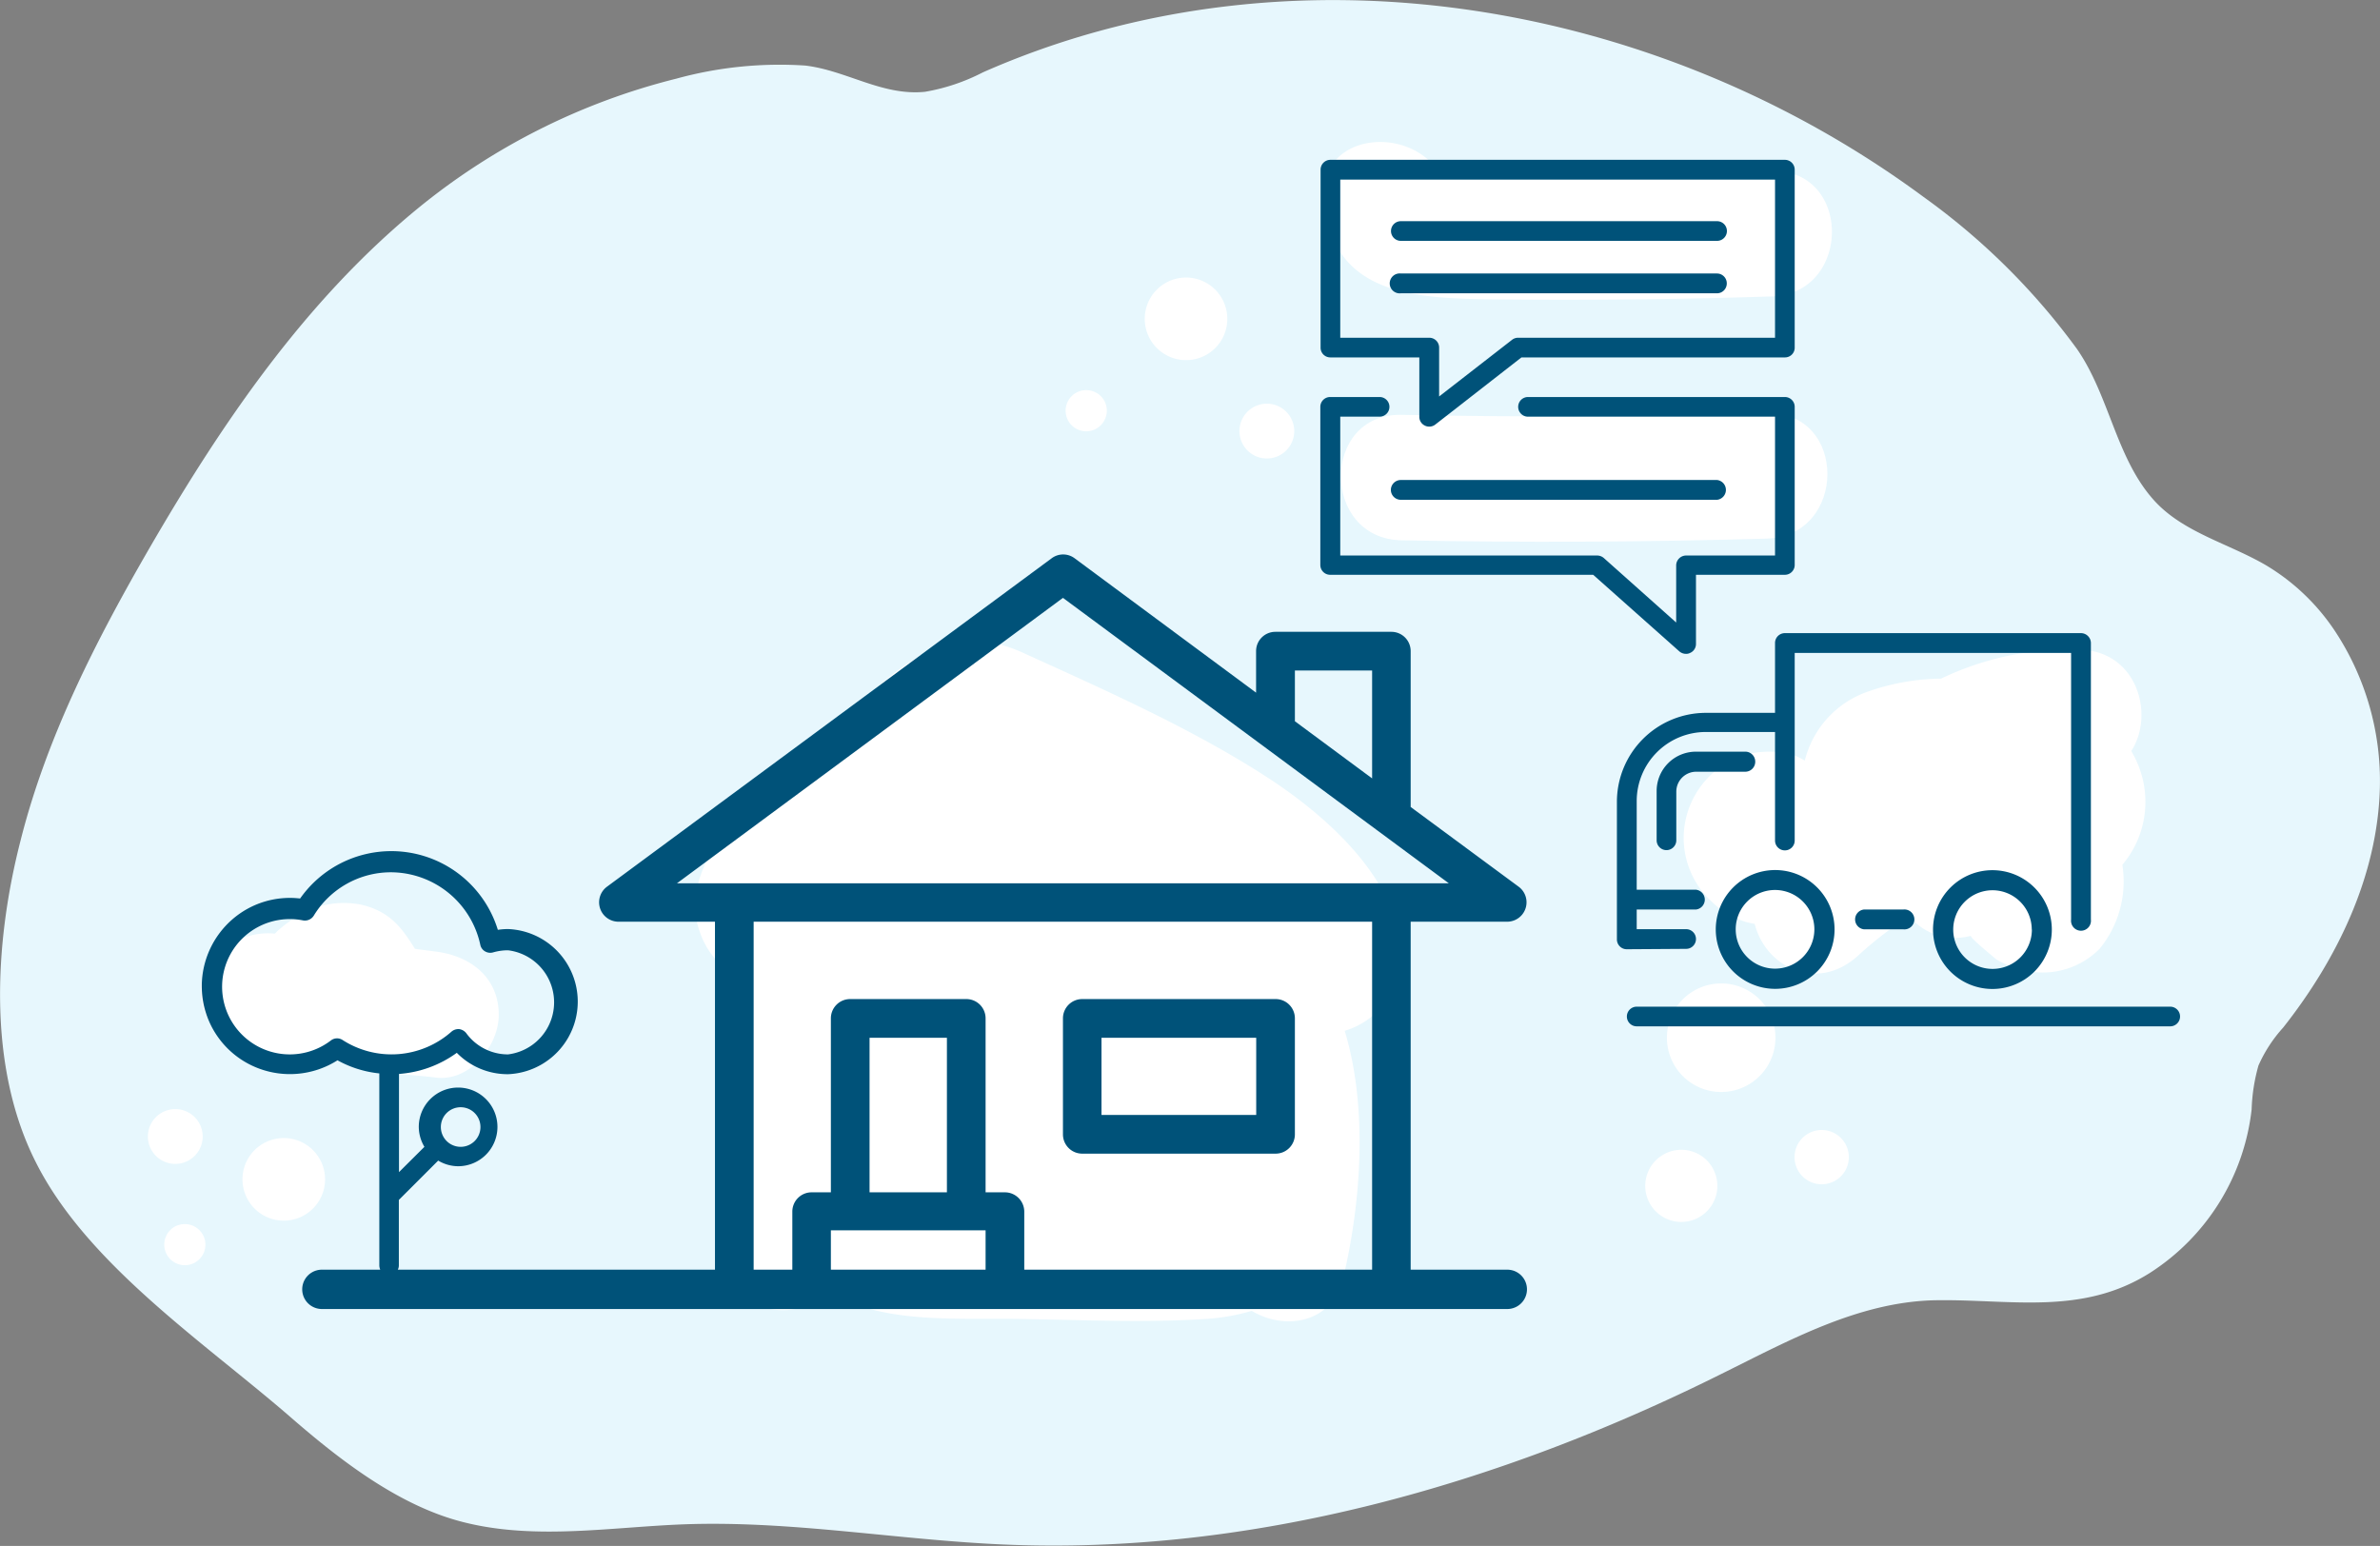
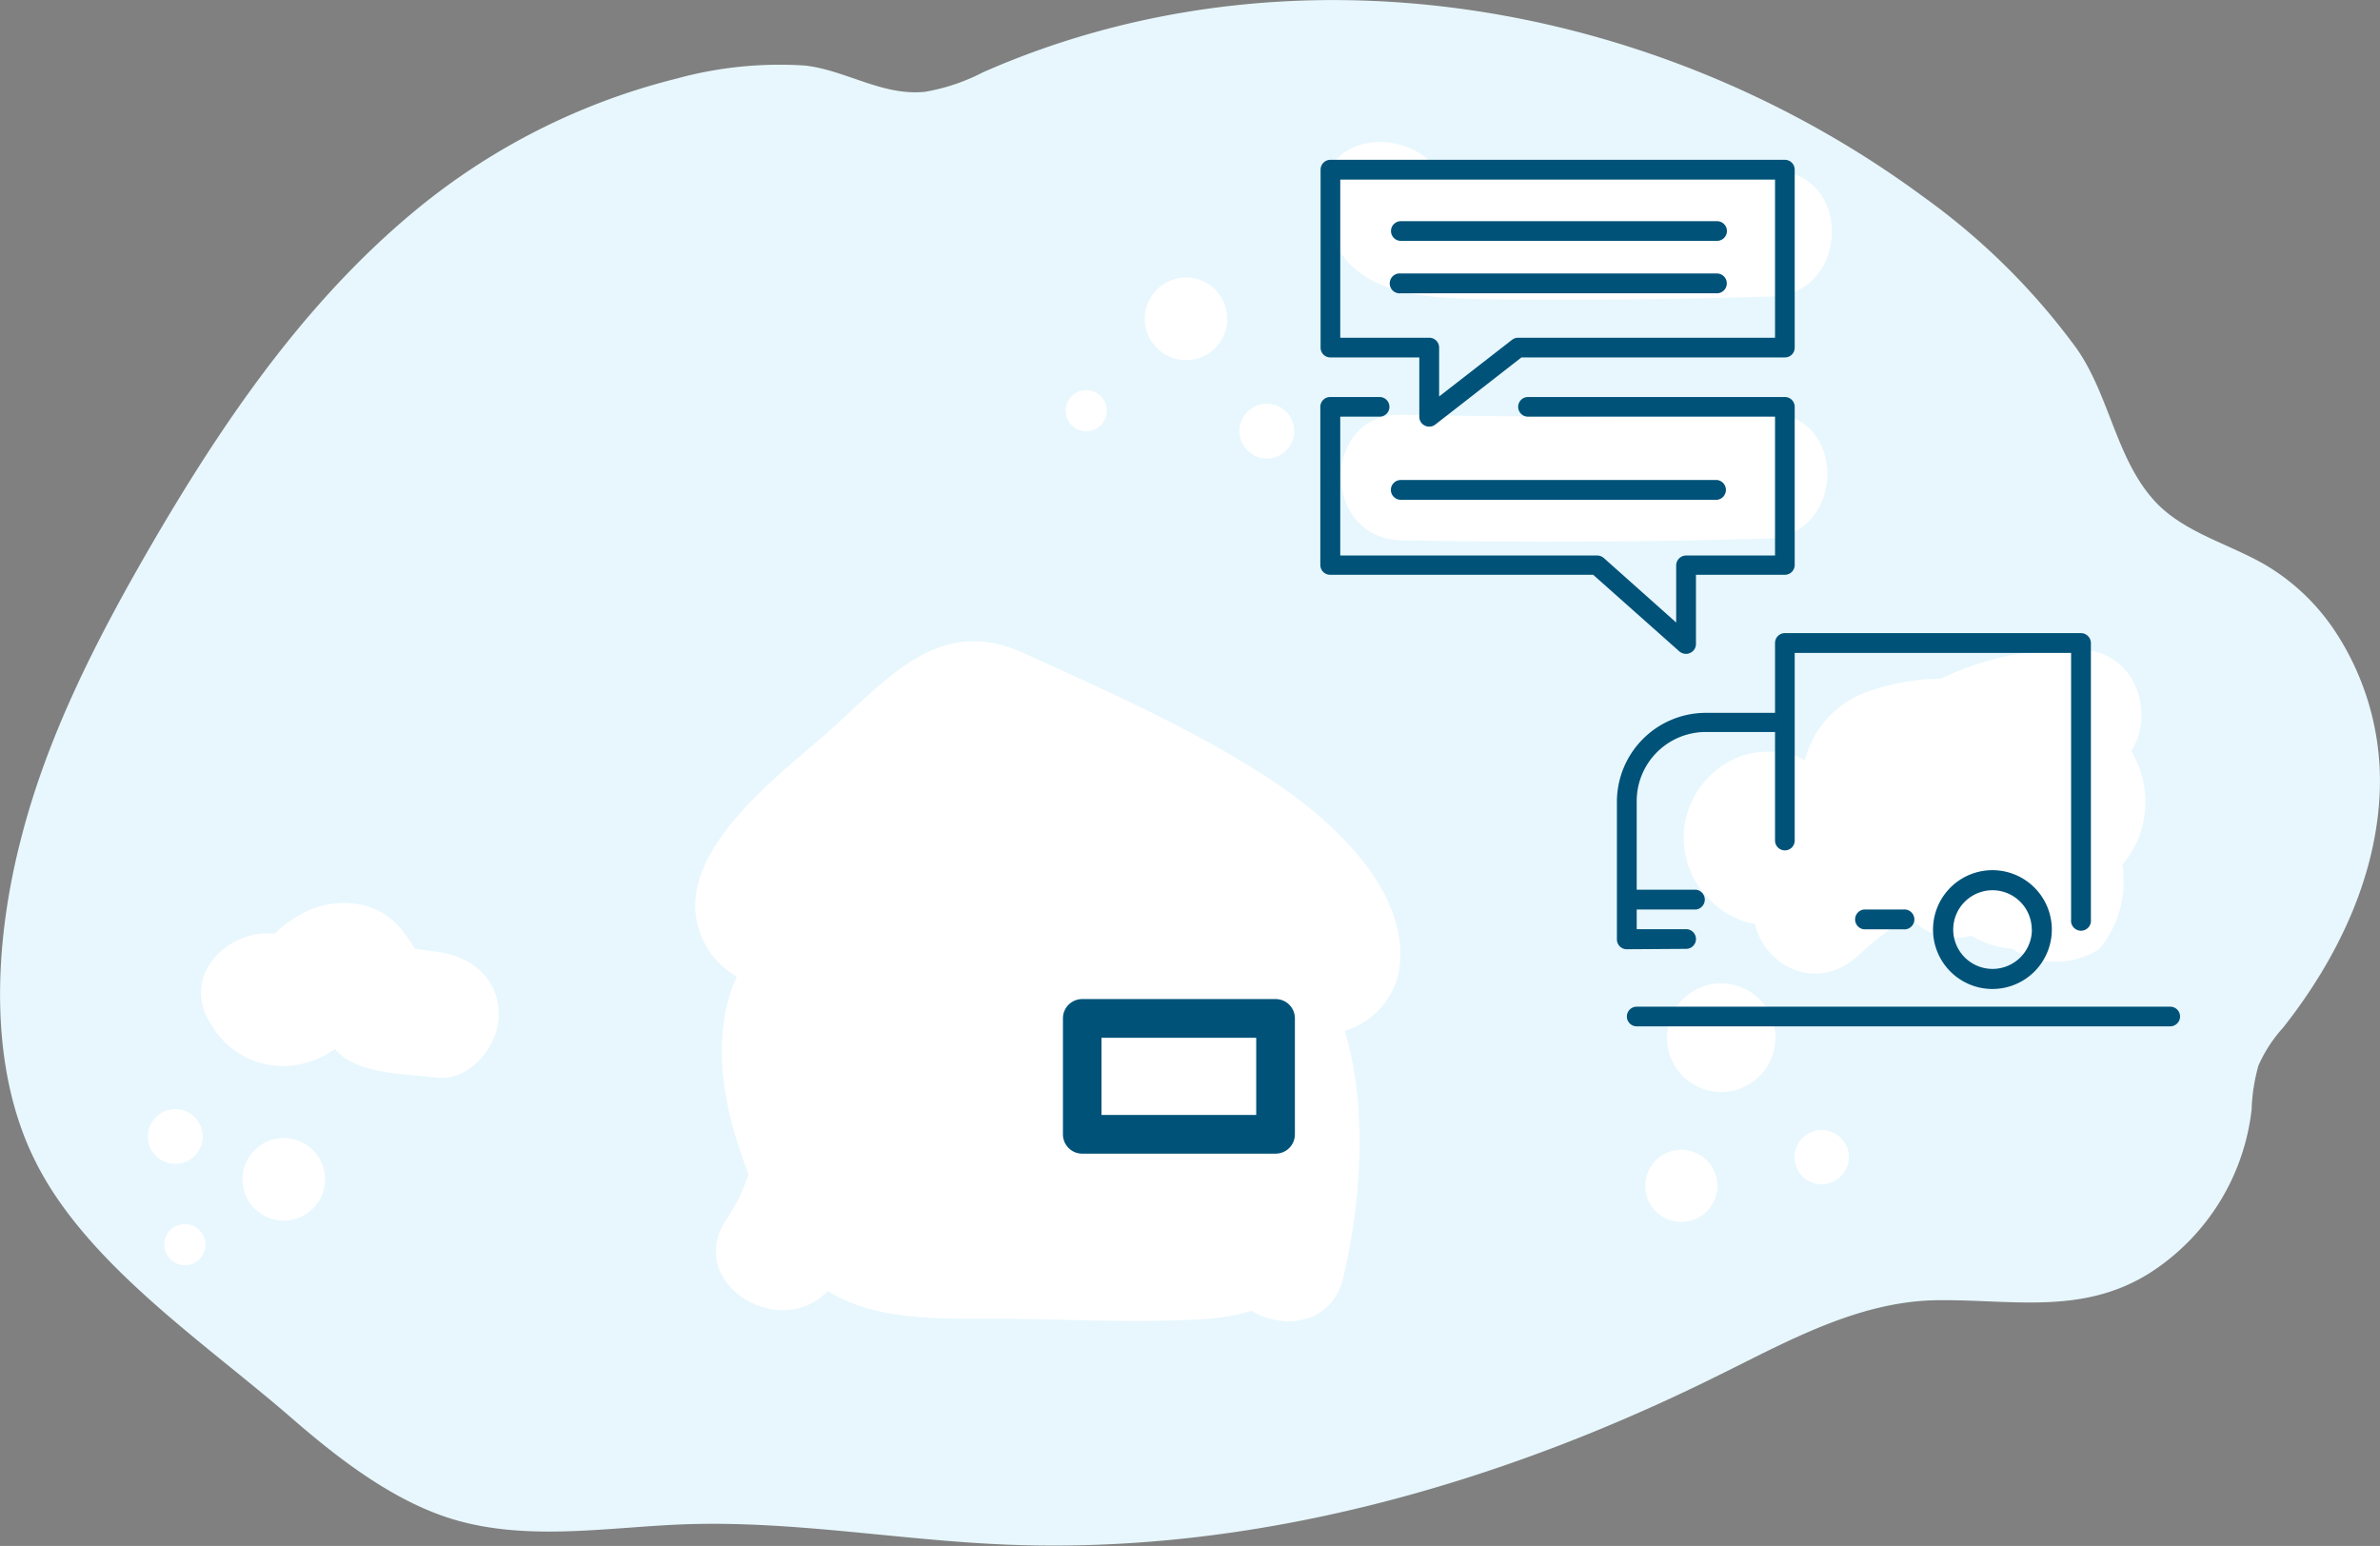
<svg xmlns="http://www.w3.org/2000/svg" id="Layer_2" data-name="Layer 2" viewBox="0 0 181.52 117.91">
  <rect x="0" y="0" width="181.52" height="117.91" fill="#808080" stroke="none" />
  <defs>
    <style>.cls-1{fill:#e7f7fd;}.cls-2,.cls-3{fill:#fff;}.cls-3{fill-rule:evenodd;}.cls-4{fill:#005279;}</style>
  </defs>
  <title>IMPV_GetStartedIllustration_3</title>
  <path class="cls-1" d="M182.15,61.8a16.4,16.4,0,0,0-5.29-5.06c-2.84-1.66-6.27-2.48-8.49-4.9-2.93-3.2-3.43-8-5.92-11.59a51.84,51.84,0,0,0-11.69-11.59C130.4,13.61,102.45,8.8,79,19.15a15.14,15.14,0,0,1-4.4,1.48c-3.25.34-6-1.63-9.15-2a29.73,29.73,0,0,0-9.83,1,50.36,50.36,0,0,0-19.84,10c-8.49,7-14.77,16.21-20.28,25.7-4.11,7.1-7.9,14.49-9.9,22.44C3.6,85.58,3.08,95,6.78,102.29c3.93,7.81,12.92,13.78,19.48,19.48,3.79,3.29,8.34,6.81,13.3,8,5.43,1.33,11.21.32,16.71.12,8.12-.29,16.19,1.19,24.3,1.54,18.93.82,37.76-4.54,54.74-13,5.16-2.55,10.53-5.55,16.44-5.63,5.67-.08,11.1,1.18,16.27-2.09a17.08,17.08,0,0,0,7.75-12.47,13.85,13.85,0,0,1,.52-3.34,10.8,10.8,0,0,1,1.88-2.89c4.15-5.25,7.21-11.61,7.38-18.3A20.76,20.76,0,0,0,182.15,61.8Z" transform="translate(-4.04 -13.63)" />
  <path class="cls-2" d="M100.94,73.08c-5.8-3.8-12.54-6.78-18.85-9.65-6.54-3-10.49,2.17-15.11,6.22-3.77,3.3-11.76,9.26-9.53,15.16a6.13,6.13,0,0,0,2.78,3.3c-2.1,4.73-1,10.19.9,15.07a13.62,13.62,0,0,1-1.66,3.41c-3.3,4.84,4,9.39,7.7,5.51,4.25,2.64,10.09,2,15.41,2.14,4.38.08,8.83.27,13.2,0a15.73,15.73,0,0,0,3.73-.63c2.49,1.51,6.2,1,7-2.61,1.31-5.6,1.89-12.79.09-18.75a5.92,5.92,0,0,0,4.24-5.59C111,80.94,105.24,75.91,100.94,73.08Z" transform="translate(-4.04 -13.63)" />
  <path class="cls-2" d="M37.3,86.21,35.69,86c-.95-1.51-1.84-2.83-4.06-3.36a6.7,6.7,0,0,0-4.64.72,9.77,9.77,0,0,0-1.82,1.31l-.16.17c-3.55-.38-7.35,3.19-4.82,7a6.31,6.31,0,0,0,6.55,3,6.89,6.89,0,0,0,2.85-1.2,4.31,4.31,0,0,0,.86.76c2,1.19,4.61,1.13,6.85,1.42,2.57.32,4.78-2.43,4.78-4.78C42.08,88.14,39.88,86.54,37.3,86.21Z" transform="translate(-4.04 -13.63)" />
-   <path class="cls-2" d="M167.4,72.81a7.88,7.88,0,0,0-.81-1.9c1.78-2.73.5-7.54-3.83-7.73a22.64,22.64,0,0,0-10.68,2.21,17.37,17.37,0,0,0-5.61,1,7.47,7.47,0,0,0-4.78,5.25,5.89,5.89,0,0,0-1-.48,7.46,7.46,0,0,0-3.42,0,6.66,6.66,0,0,0-4.7,5.15,6.58,6.58,0,0,0,1.93,6A6.42,6.42,0,0,0,137.38,84l.49.1c.85,3.35,4.8,5.24,7.89,2.41a28,28,0,0,1,3.9-3A4.53,4.53,0,0,0,154.37,85c-.23.06,2.06,1.89,1.9,1.79a7.51,7.51,0,0,0,3.15,1A6.09,6.09,0,0,0,164.17,86a8.1,8.1,0,0,0,1.74-6.41A7.43,7.43,0,0,0,167.4,72.81Z" transform="translate(-4.04 -13.63)" />
+   <path class="cls-2" d="M167.4,72.81a7.88,7.88,0,0,0-.81-1.9c1.78-2.73.5-7.54-3.83-7.73a22.64,22.64,0,0,0-10.68,2.21,17.37,17.37,0,0,0-5.61,1,7.47,7.47,0,0,0-4.78,5.25,5.89,5.89,0,0,0-1-.48,7.46,7.46,0,0,0-3.42,0,6.66,6.66,0,0,0-4.7,5.15,6.58,6.58,0,0,0,1.93,6A6.42,6.42,0,0,0,137.38,84l.49.1c.85,3.35,4.8,5.24,7.89,2.41a28,28,0,0,1,3.9-3A4.53,4.53,0,0,0,154.37,85a7.51,7.51,0,0,0,3.15,1A6.09,6.09,0,0,0,164.17,86a8.1,8.1,0,0,0,1.74-6.41A7.43,7.43,0,0,0,167.4,72.81Z" transform="translate(-4.04 -13.63)" />
  <path class="cls-2" d="M138.78,45.14q-13.92.42-27.85.13c-6.16-.12-6.16,9.44,0,9.57q13.93.27,27.85-.13C144.92,54.53,145,45,138.78,45.14Z" transform="translate(-4.04 -13.63)" />
  <path class="cls-2" d="M117.82,36.46q10.67.12,21.33-.22c6.13-.18,6.16-9.75,0-9.56q-6.72.21-13.43.25c-2.11,0-4.22,0-6.32,0l-3.16,0-1.58,0a1.55,1.55,0,0,0-.77,0c-2.31-3.87-9.42-3.21-8.88,2.1C105.74,36.12,111.85,36.38,117.82,36.46Z" transform="translate(-4.04 -13.63)" />
  <path class="cls-3" d="M101.51,44.6a2.09,2.09,0,1,0,1.06,2.76A2.09,2.09,0,0,0,101.51,44.6Zm-5.73-9.53a3.15,3.15,0,1,0,1.6,4.15A3.16,3.16,0,0,0,95.78,35.07Zm-8.26,8.45a1.57,1.57,0,1,0,.8,2.07A1.56,1.56,0,0,0,87.52,43.52Zm43.37,58.18a2.75,2.75,0,1,0,3.76,1A2.74,2.74,0,0,0,130.89,101.7Zm2.34-12.5a4.14,4.14,0,1,0,5.67,1.51A4.14,4.14,0,0,0,133.23,89.2Zm11.54,11.65a2.07,2.07,0,1,0-.76,2.83A2.07,2.07,0,0,0,144.77,100.85ZM18.24,102.23a2.09,2.09,0,1,0-2.75-1.09A2.09,2.09,0,0,0,18.24,102.23Zm6.19-1.54a3.15,3.15,0,1,0,4.14,1.63A3.15,3.15,0,0,0,24.43,100.69Zm-6.92,6.43a1.57,1.57,0,1,0,2.07.82A1.58,1.58,0,0,0,17.51,107.12Z" transform="translate(-4.04 -13.63)" />
-   <path class="cls-4" d="M139.42,89.05a4.53,4.53,0,1,0-4.52-4.52A4.53,4.53,0,0,0,139.42,89.05Zm0-7.54a3,3,0,1,1-3,3A3,3,0,0,1,139.42,81.51Z" transform="translate(-4.04 -13.63)" />
  <path class="cls-4" d="M151.47,84.53A4.53,4.53,0,1,0,156,80,4.53,4.53,0,0,0,151.47,84.53Zm7.54,0a3,3,0,1,1-3-3A3,3,0,0,1,159,84.53Z" transform="translate(-4.04 -13.63)" />
  <path class="cls-4" d="M146.2,83a.76.76,0,0,0,0,1.51h3a.76.76,0,1,0,0-1.51Z" transform="translate(-4.04 -13.63)" />
  <path class="cls-4" d="M169.56,90.41H128.87a.75.75,0,1,0,0,1.5h40.69a.75.75,0,0,0,0-1.5Z" transform="translate(-4.04 -13.63)" />
  <path class="cls-4" d="M132.64,86a.75.75,0,0,0,0-1.5h-3.77V83h4.52a.76.76,0,0,0,0-1.51h-4.52V74.73a5.27,5.27,0,0,1,5.27-5.27h5.28v8.28a.75.75,0,1,0,1.5,0V63.43H162V83.77a.76.76,0,1,0,1.51,0V62.67a.76.76,0,0,0-.75-.75H140.17a.75.75,0,0,0-.75.75V68h-5.28a6.79,6.79,0,0,0-6.78,6.78V85.28a.75.75,0,0,0,.75.75Z" transform="translate(-4.04 -13.63)" />
-   <path class="cls-4" d="M137.91,71.72a.76.76,0,0,0-.75-.76h-3.77a3,3,0,0,0-3,3v3.76a.75.75,0,1,0,1.5,0V74a1.52,1.52,0,0,1,1.51-1.51h3.77A.76.76,0,0,0,137.91,71.72Z" transform="translate(-4.04 -13.63)" />
-   <path class="cls-4" d="M119,83.93a1.48,1.48,0,0,0,.88-2.66l-8.25-6.09V63.29a1.47,1.47,0,0,0-1.47-1.47h-8.85a1.47,1.47,0,0,0-1.47,1.47v3.17L86,56.21a1.46,1.46,0,0,0-1.75,0L50.32,81.27a1.48,1.48,0,0,0,.88,2.66h7.37v26.54H34.38a.72.72,0,0,0,.08-.32v-5l3-3a3,3,0,0,0,1.52.43,3,3,0,1,0-3-3,3,3,0,0,0,.43,1.52l-1.94,1.93V95.54a8.52,8.52,0,0,0,4.41-1.61,5.42,5.42,0,0,0,3.92,1.63,5.54,5.54,0,0,0,0-11.07,5.16,5.16,0,0,0-.79.06,8.5,8.5,0,0,0-15.08-2.39,6.69,6.69,0,0,0-5.19,1.61,6.77,6.77,0,0,0-2.31,5.07,6.69,6.69,0,0,0,4.26,6.25h0a6.77,6.77,0,0,0,6.09-.59,8.32,8.32,0,0,0,3.19,1v14.65a.88.88,0,0,0,.07.32H28.59a1.48,1.48,0,0,0,0,3H119a1.48,1.48,0,1,0,0-3h-7.37V83.93ZM39,98.09a1.51,1.51,0,1,1,0,3,1.51,1.51,0,0,1,0-3ZM29.26,93a5.16,5.16,0,1,1-2.11-9.17.8.8,0,0,0,.82-.36,6.89,6.89,0,0,1,5.9-3.31,7,7,0,0,1,6.8,5.52.75.75,0,0,0,.36.51.79.79,0,0,0,.62.08,4.08,4.08,0,0,1,1.14-.16,4,4,0,0,1,0,7.94,3.93,3.93,0,0,1-3.19-1.62.83.83,0,0,0-.55-.31H39a.81.81,0,0,0-.52.19,6.9,6.9,0,0,1-8.3.65A.77.77,0,0,0,29.26,93ZM102.8,64.77h5.89V73l-5.89-4.36ZM85.11,59.23,114.54,81H55.67Zm-17.7,51.24v-3h11.8v3Zm8.85-5.9h-5.9V92.78h5.9Zm32.43,5.9H82.16v-4.42a1.48,1.48,0,0,0-1.48-1.48H79.21V91.3a1.47,1.47,0,0,0-1.48-1.47H68.89a1.47,1.47,0,0,0-1.48,1.47v13.27H65.94a1.47,1.47,0,0,0-1.47,1.48v4.42H61.52V83.93h47.17Z" transform="translate(-4.04 -13.63)" />
  <path class="cls-4" d="M86.58,101.62h14.74a1.47,1.47,0,0,0,1.48-1.47V91.3a1.47,1.47,0,0,0-1.48-1.47H86.58a1.47,1.47,0,0,0-1.47,1.47v8.85A1.47,1.47,0,0,0,86.58,101.62Zm1.47-8.84h11.8v5.89H88.05Z" transform="translate(-4.04 -13.63)" />
  <path class="cls-4" d="M105.51,40.89h6.78v4.52a.74.74,0,0,0,.42.68.75.75,0,0,0,.8-.08l6.57-5.12h20.09a.74.74,0,0,0,.75-.75V26.58a.75.75,0,0,0-.75-.76H105.51a.75.75,0,0,0-.75.76V40.14A.74.74,0,0,0,105.51,40.89Zm.75-13.56h33.16V39.39H119.83a.74.74,0,0,0-.47.16l-5.56,4.32V40.14a.75.75,0,0,0-.76-.75h-6.78Z" transform="translate(-4.04 -13.63)" />
  <path class="cls-4" d="M132.64,63.5a.63.63,0,0,0,.3-.07.74.74,0,0,0,.45-.68V57.47h6.78a.75.75,0,0,0,.75-.75V44.66a.75.75,0,0,0-.75-.75H120.58a.75.75,0,0,0,0,1.5h18.84V56h-6.78a.76.76,0,0,0-.76.76v4.35l-5.52-4.92a.78.78,0,0,0-.51-.19H106.26V45.41h3a.75.75,0,0,0,0-1.5h-3.77a.75.75,0,0,0-.75.75V56.72a.75.75,0,0,0,.75.75h20.06l6.57,5.84A.78.78,0,0,0,132.64,63.5Z" transform="translate(-4.04 -13.63)" />
  <path class="cls-4" d="M110.12,51a.76.76,0,0,0,.76.75H135a.76.76,0,0,0,0-1.51H110.88A.76.76,0,0,0,110.12,51Z" transform="translate(-4.04 -13.63)" />
  <path class="cls-4" d="M135.74,35.24a.75.75,0,0,0-.75-.75H110.88a.76.76,0,1,0,0,1.51H135A.75.75,0,0,0,135.74,35.24Z" transform="translate(-4.04 -13.63)" />
  <path class="cls-4" d="M110.88,32H135a.75.75,0,0,0,0-1.5H110.88a.75.75,0,1,0,0,1.5Z" transform="translate(-4.04 -13.63)" />
</svg>